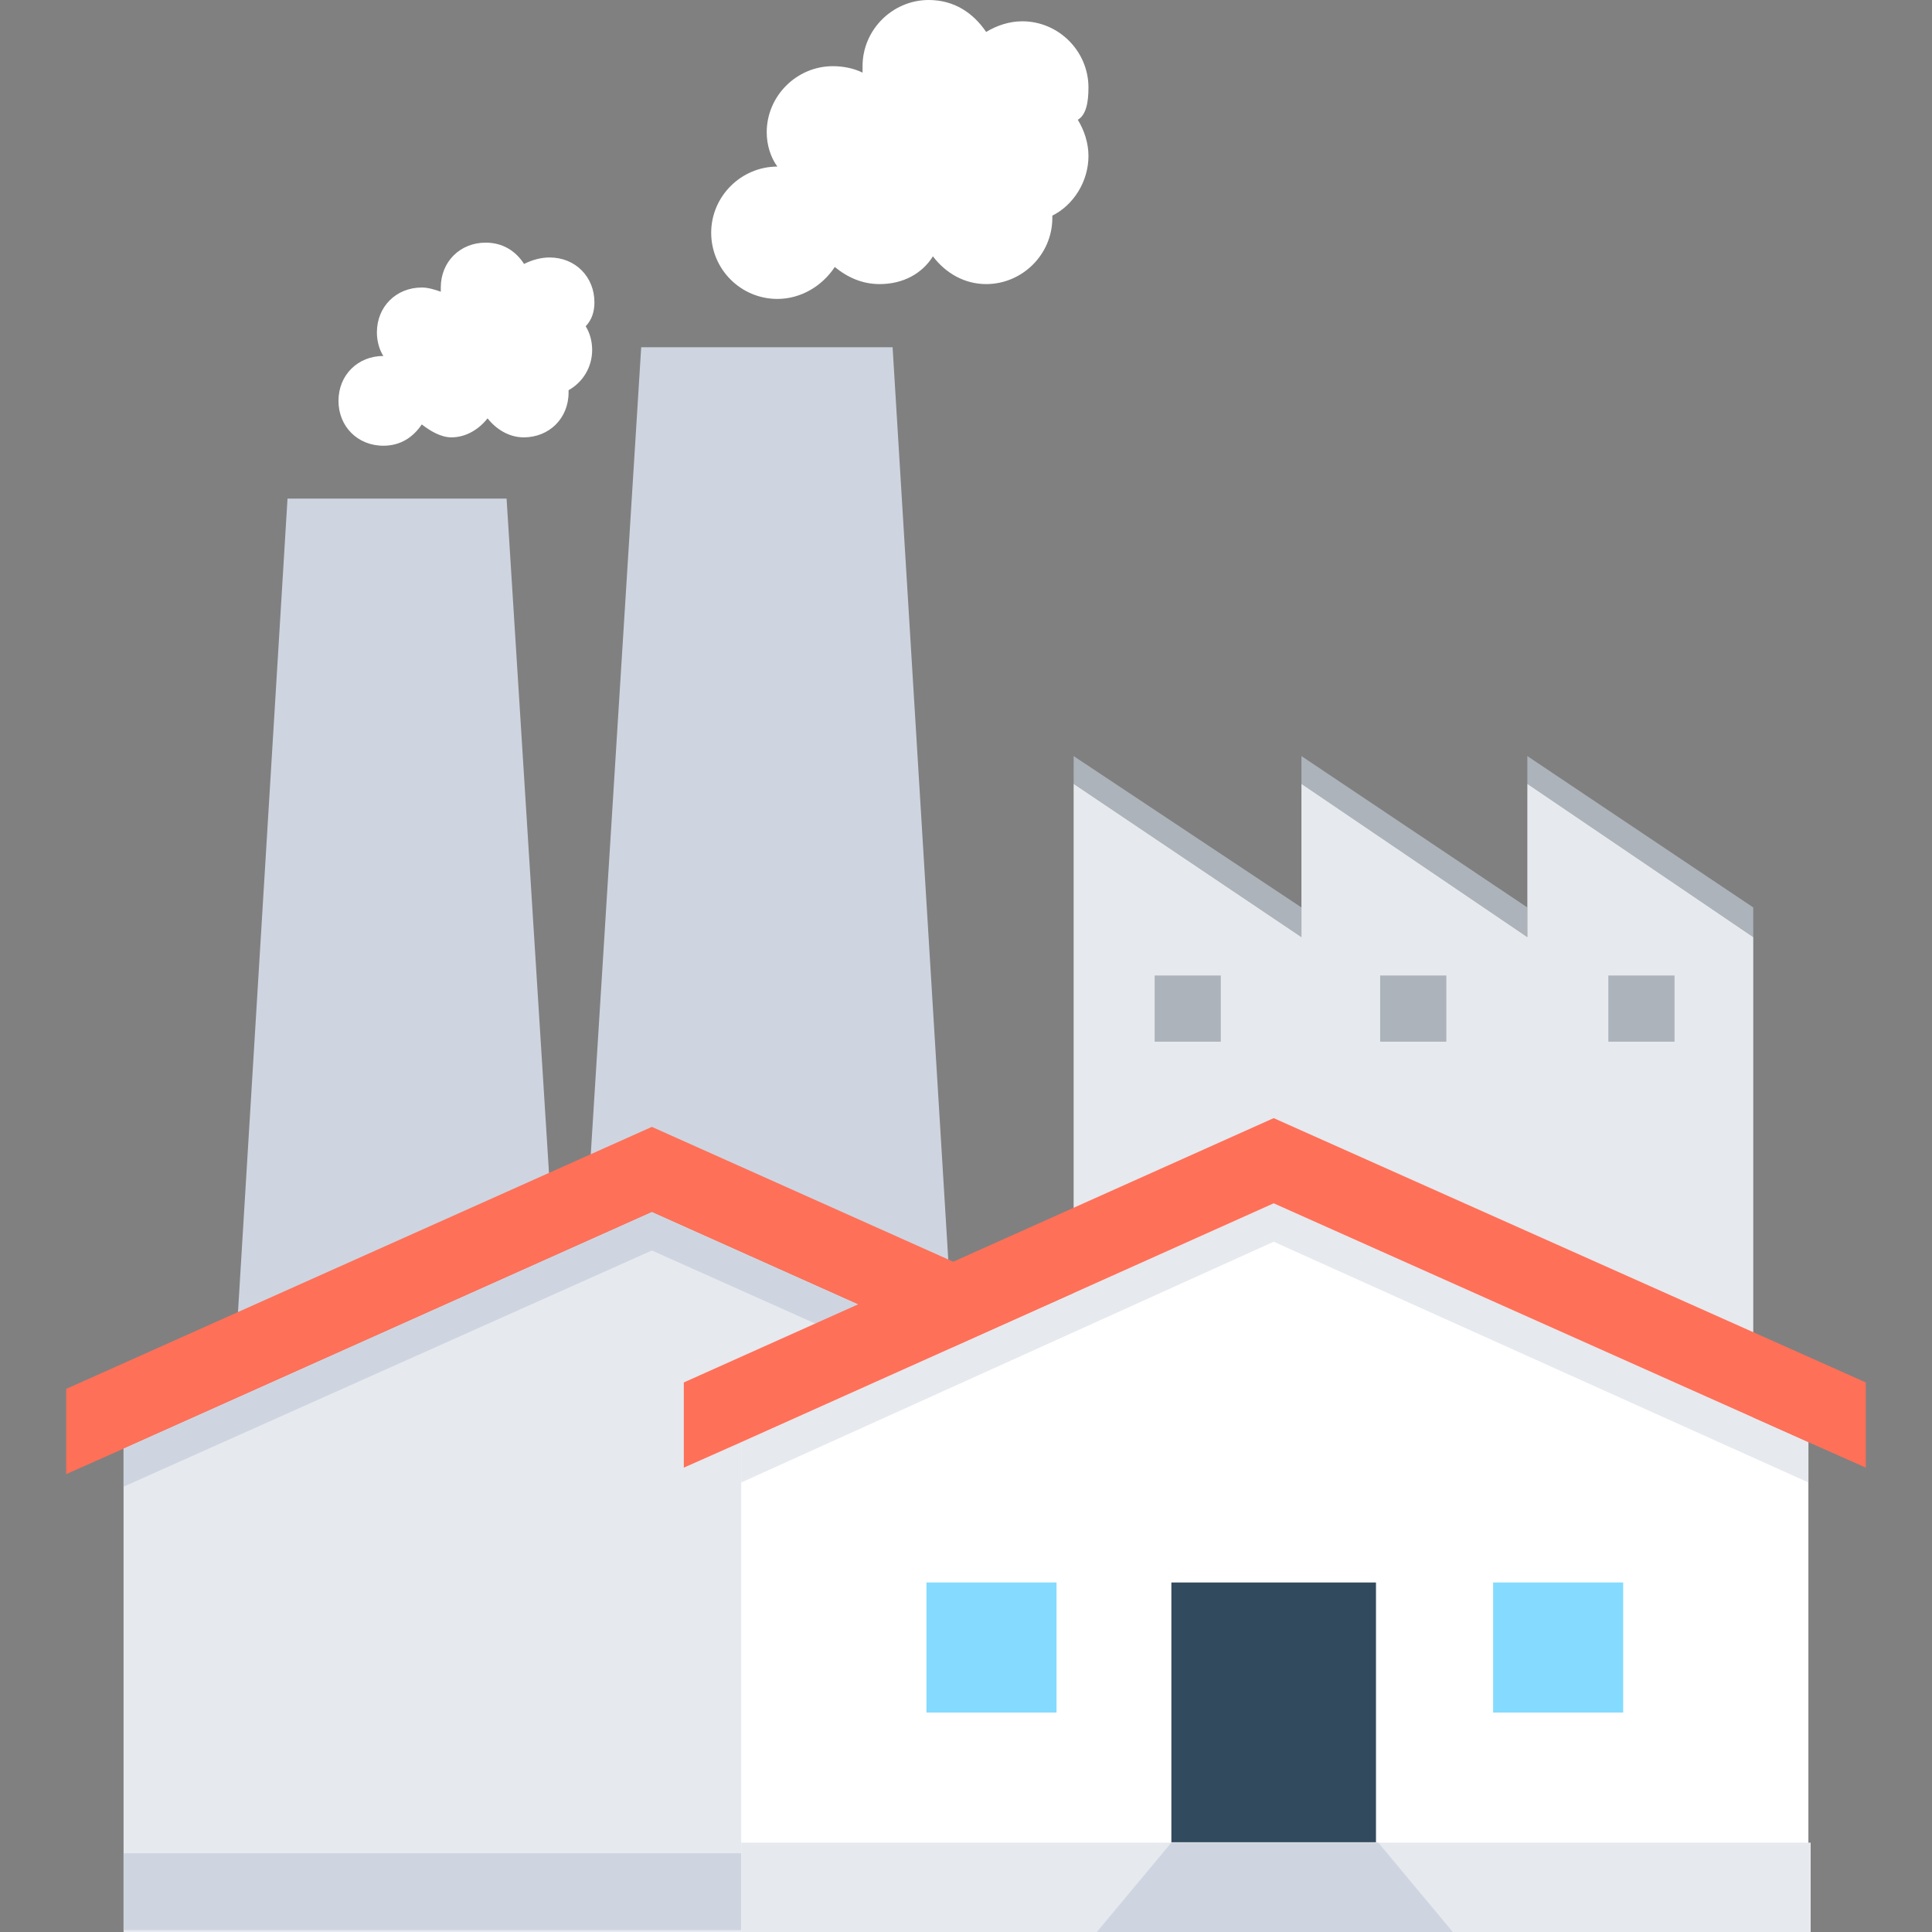
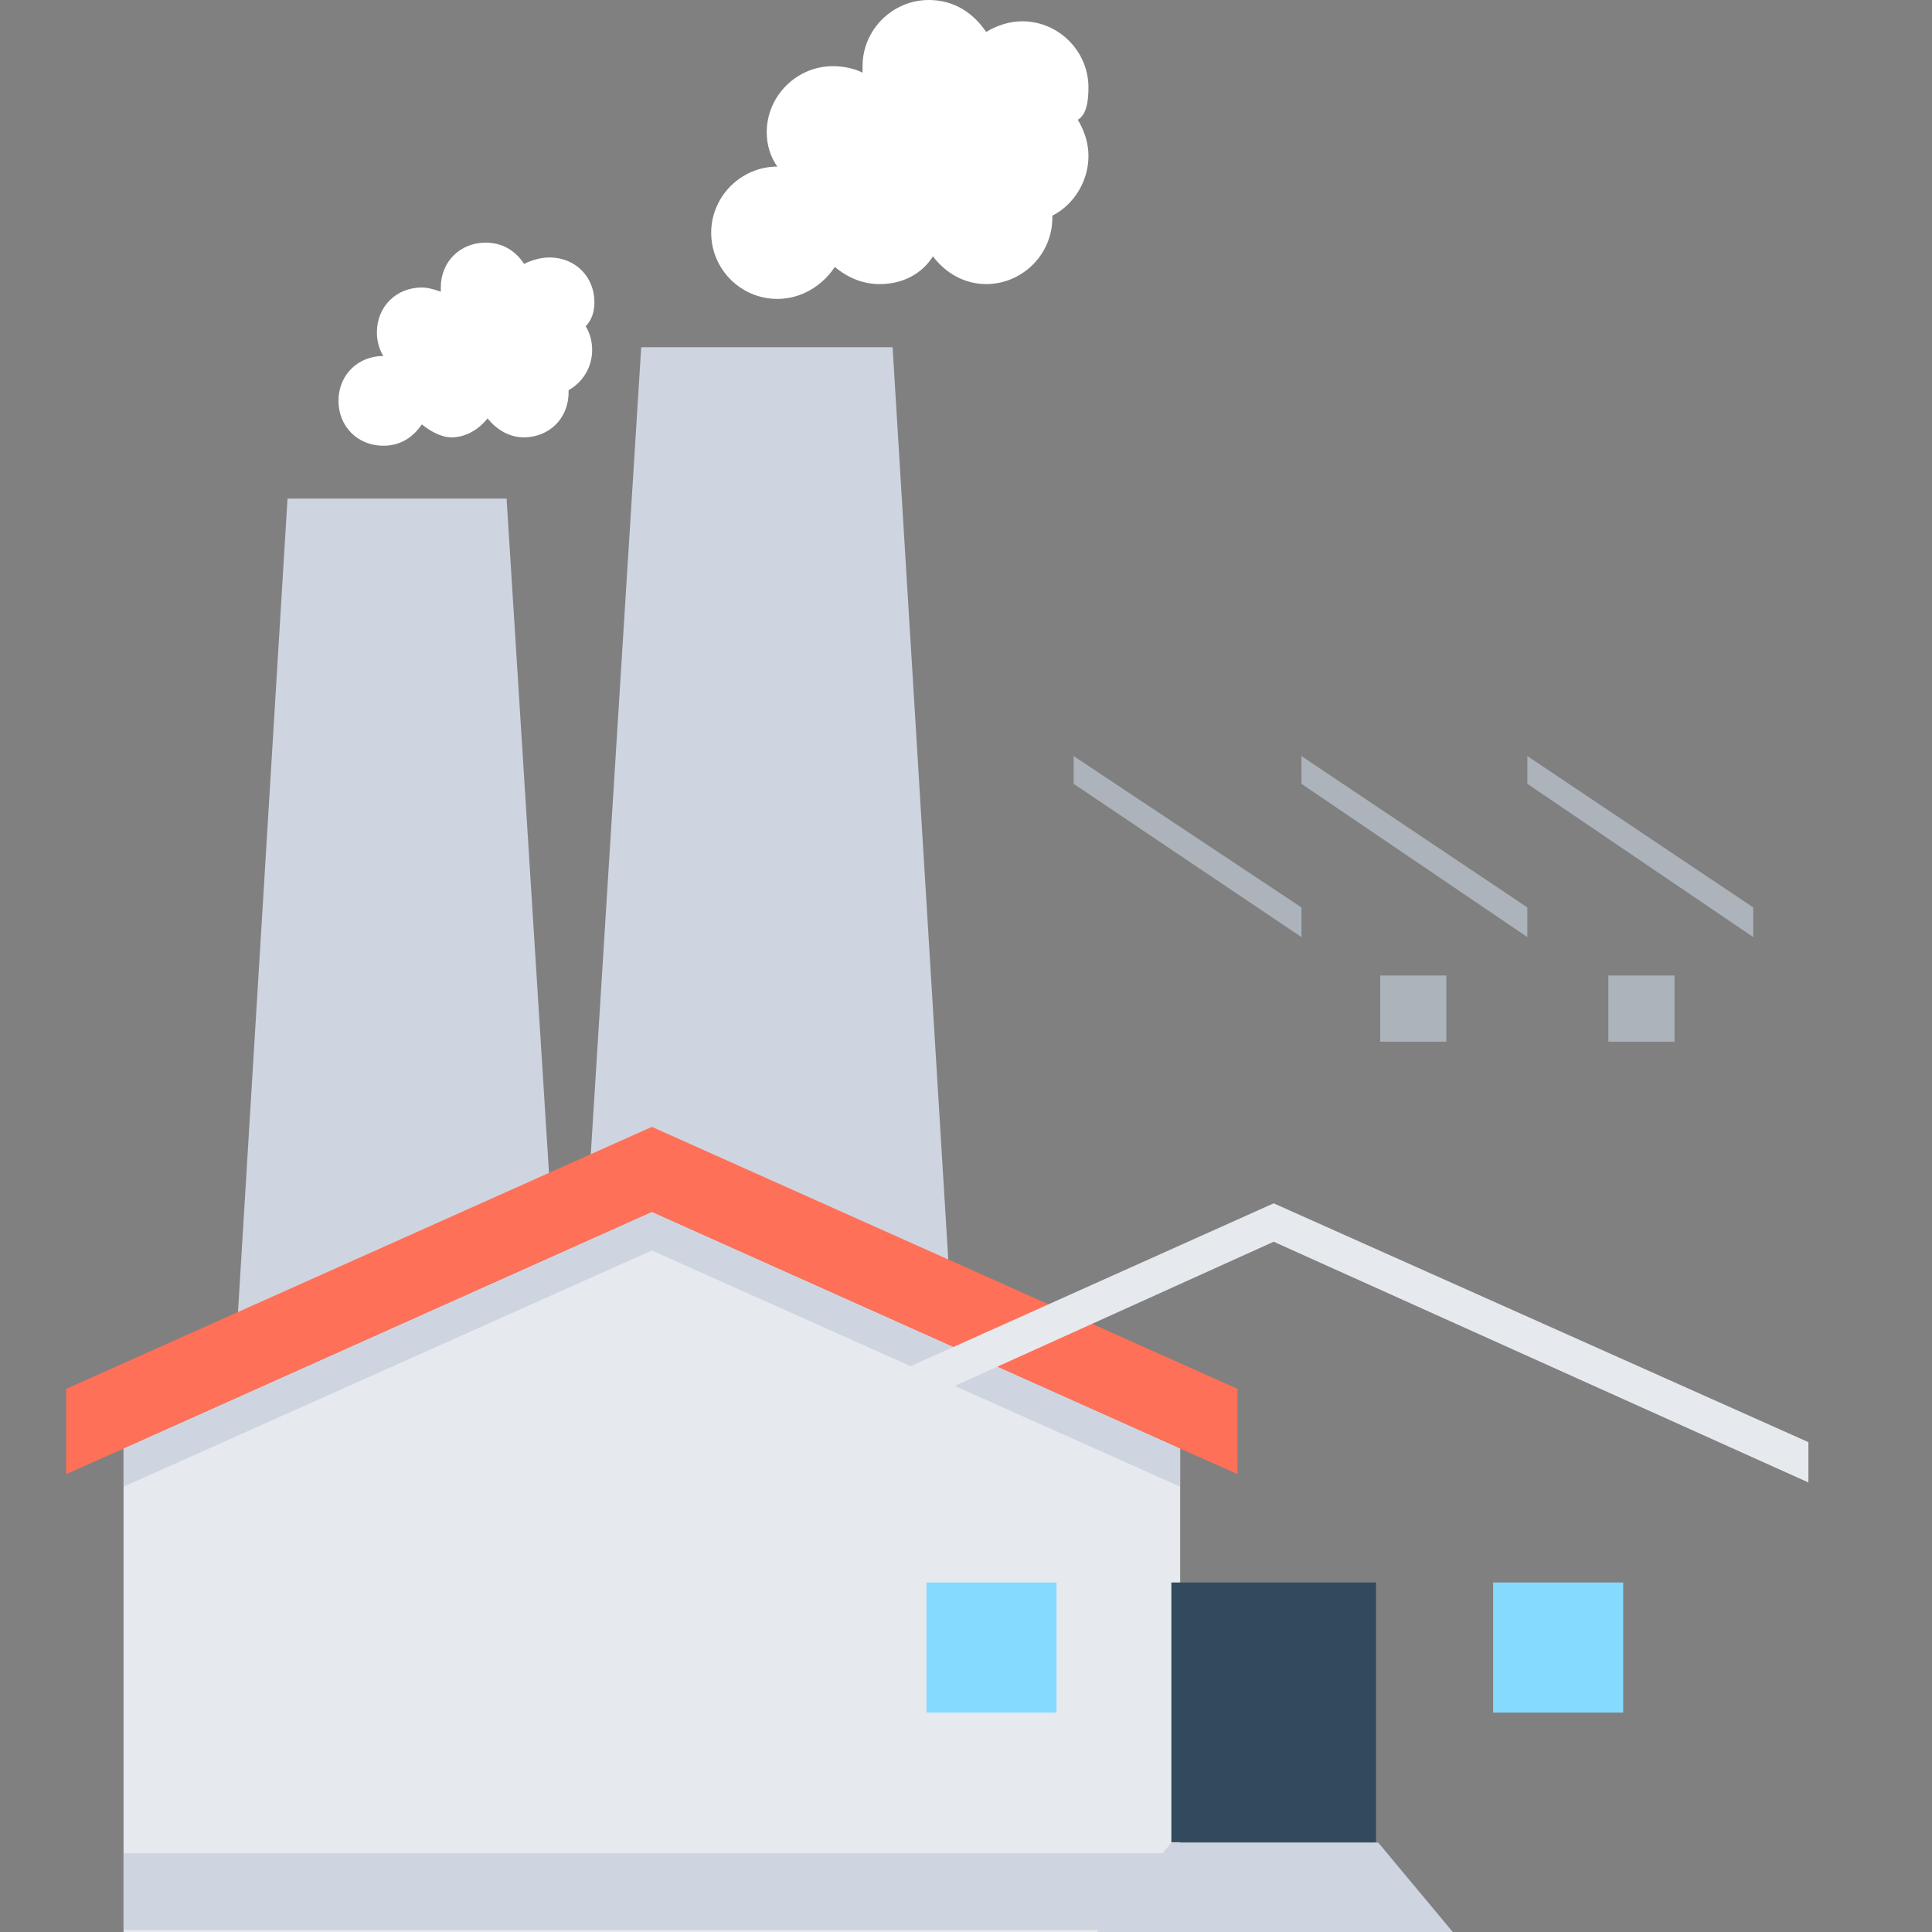
<svg xmlns="http://www.w3.org/2000/svg" id="Layer_1" x="0px" y="0px" viewBox="0 0 508 508" style="enable-background:new 0 0 508 508;" xml:space="preserve">
  <rect x="0" y="0" width="508" height="508" fill="#808080" stroke="none" />
  <style type="text/css">	.st0{fill:#E6E9EE;}	.st1{fill:#ACB3BA;}	.st2{fill:#CED5E0;}	.st3{fill:#FF7058;}	.st4{fill:#FFFFFF;}	.st5{fill:#324A5E;}	.st6{fill:#84DBFF;}</style>
  <g>
    <g>
      <polygon class="st0" points="310.3,380.9 310.3,508 32.5,508 32.5,380.9 171.4,318.7   " />
      <polygon class="st0" points="310.3,380.9 310.3,508 32.5,508 32.5,380.9 171.4,318.7   " />
    </g>
    <g>
      <polygon class="st1" points="282.3,198.8 282.3,206.1 342.2,246.4 342.2,238.6   " />
      <polygon class="st1" points="342.2,198.8 342.2,206.1 401.6,246.4 401.6,238.6   " />
      <polygon class="st1" points="401.6,198.8 401.6,206.1 461,246.4 461,238.6   " />
    </g>
-     <polygon class="st0" points="461,376.9 461,246.4 401.6,206.1 401.6,246.4 342.2,206.1 342.2,246.4 282.3,206.1 282.3,376.9  " />
    <g>
      <path class="st2" d="M106.4,336.1c14-3.4,25.8-11.8,38.6-17.4l-11.8-187.6H75.6L62.2,351.2h28.6    C92.4,343.9,96.9,338.3,106.4,336.1z" />
      <path class="st2" d="M181.5,313.6c15.1,3.9,29.7,11.2,44.2,15.7c8.4,2.8,16.8,5.6,24.1,9.5L234.7,91.3h-66.1l-14,224    C163,312,171.4,310.8,181.5,313.6z" />
      <rect x="32.5" y="487.3" class="st2" width="277.8" height="20.2" />
    </g>
    <polygon class="st3" points="325.4,365.2 325.4,387.6 310.3,380.9 171.4,318.7 32.5,380.9 17.4,387.6 17.4,365.2 171.4,296.3  " />
    <polygon class="st2" points="310.3,380.9 310.3,390.9 171.4,328.8 32.5,390.9 32.5,380.9 171.4,318.7  " />
    <g>
      <path class="st4" d="M286.2,23c0-9.5-7.8-17.4-17.4-17.4c-3.4,0-6.7,1.1-9.5,2.8c-3.4-5-8.4-8.4-15.1-8.4    c-9.5,0-17.4,7.8-17.4,17.4c0,0.6,0,1.1,0,1.7c-2.2-1.1-5-1.7-7.8-1.7c-9.5,0-17.4,7.8-17.4,17.4c0,3.4,1.1,6.7,2.8,9l0,0    c-9.5,0-17.4,7.8-17.4,17.4s7.8,17.4,17.4,17.4c6.2,0,11.8-3.4,15.1-8.4c3.4,2.8,7.3,4.5,11.8,4.5c6.2,0,11.2-2.8,14-7.3    c3.4,4.5,8.4,7.3,14,7.3c9.5,0,17.4-7.8,17.4-17.4v-0.6c5.6-2.8,9.5-9,9.5-15.7c0-3.4-1.1-6.7-2.8-9.5    C285.6,30.2,286.2,26.9,286.2,23z" />
      <path class="st4" d="M156.3,79.5c0-6.7-5-11.8-11.8-11.8c-2.2,0-4.5,0.6-6.7,1.7c-2.2-3.4-5.6-5.6-10.1-5.6    c-6.7,0-11.8,5-11.8,11.8c0,0.6,0,1.1,0,1.1c-1.7-0.6-3.4-1.1-5-1.1c-6.7,0-11.8,5-11.8,11.8c0,2.2,0.6,4.5,1.7,6.2l0,0    c-6.7,0-11.8,5-11.8,11.8c0,6.7,5,11.8,11.8,11.8c4.5,0,7.8-2.2,10.1-5.6c2.2,1.7,5,3.4,7.8,3.4c3.9,0,7.3-2.2,9.5-5    c2.2,2.8,5.6,5,9.5,5c6.7,0,11.8-5,11.8-11.8c0,0,0,0,0-0.6c3.9-2.2,6.2-6.2,6.2-10.6c0-2.2-0.6-4.5-1.7-6.2    C155.7,84,156.3,81.8,156.3,79.5z" />
-       <polygon class="st4" points="475.5,379.2 475.5,508 194.9,508 194.9,379.2 334.9,316.4   " />
    </g>
    <g>
-       <rect x="194.9" y="484.5" class="st0" width="281.2" height="23.5" />
      <polygon class="st0" points="475.5,379.2 475.5,389.8 334.9,326.5 194.9,389.8 194.9,379.2 334.9,316.4   " />
    </g>
-     <polygon class="st3" points="490.6,363.5 490.6,385.9 475.5,379.2 334.9,316.4 194.9,379.2 179.8,385.9 179.8,363.5 334.9,294  " />
    <g>
-       <rect x="303.6" y="256.5" class="st1" width="17.4" height="17.4" />
      <rect x="362.9" y="256.5" class="st1" width="17.4" height="17.4" />
      <rect x="422.9" y="256.5" class="st1" width="17.4" height="17.4" />
    </g>
    <rect x="308" y="416.1" class="st5" width="53.8" height="68.3" />
    <g>
      <rect x="392.6" y="416.1" class="st6" width="34.2" height="34.2" />
      <rect x="243.6" y="416.1" class="st6" width="34.2" height="34.2" />
    </g>
    <polygon class="st2" points="382,508 288.4,508 308,484.5 362.4,484.5  " />
  </g>
</svg>